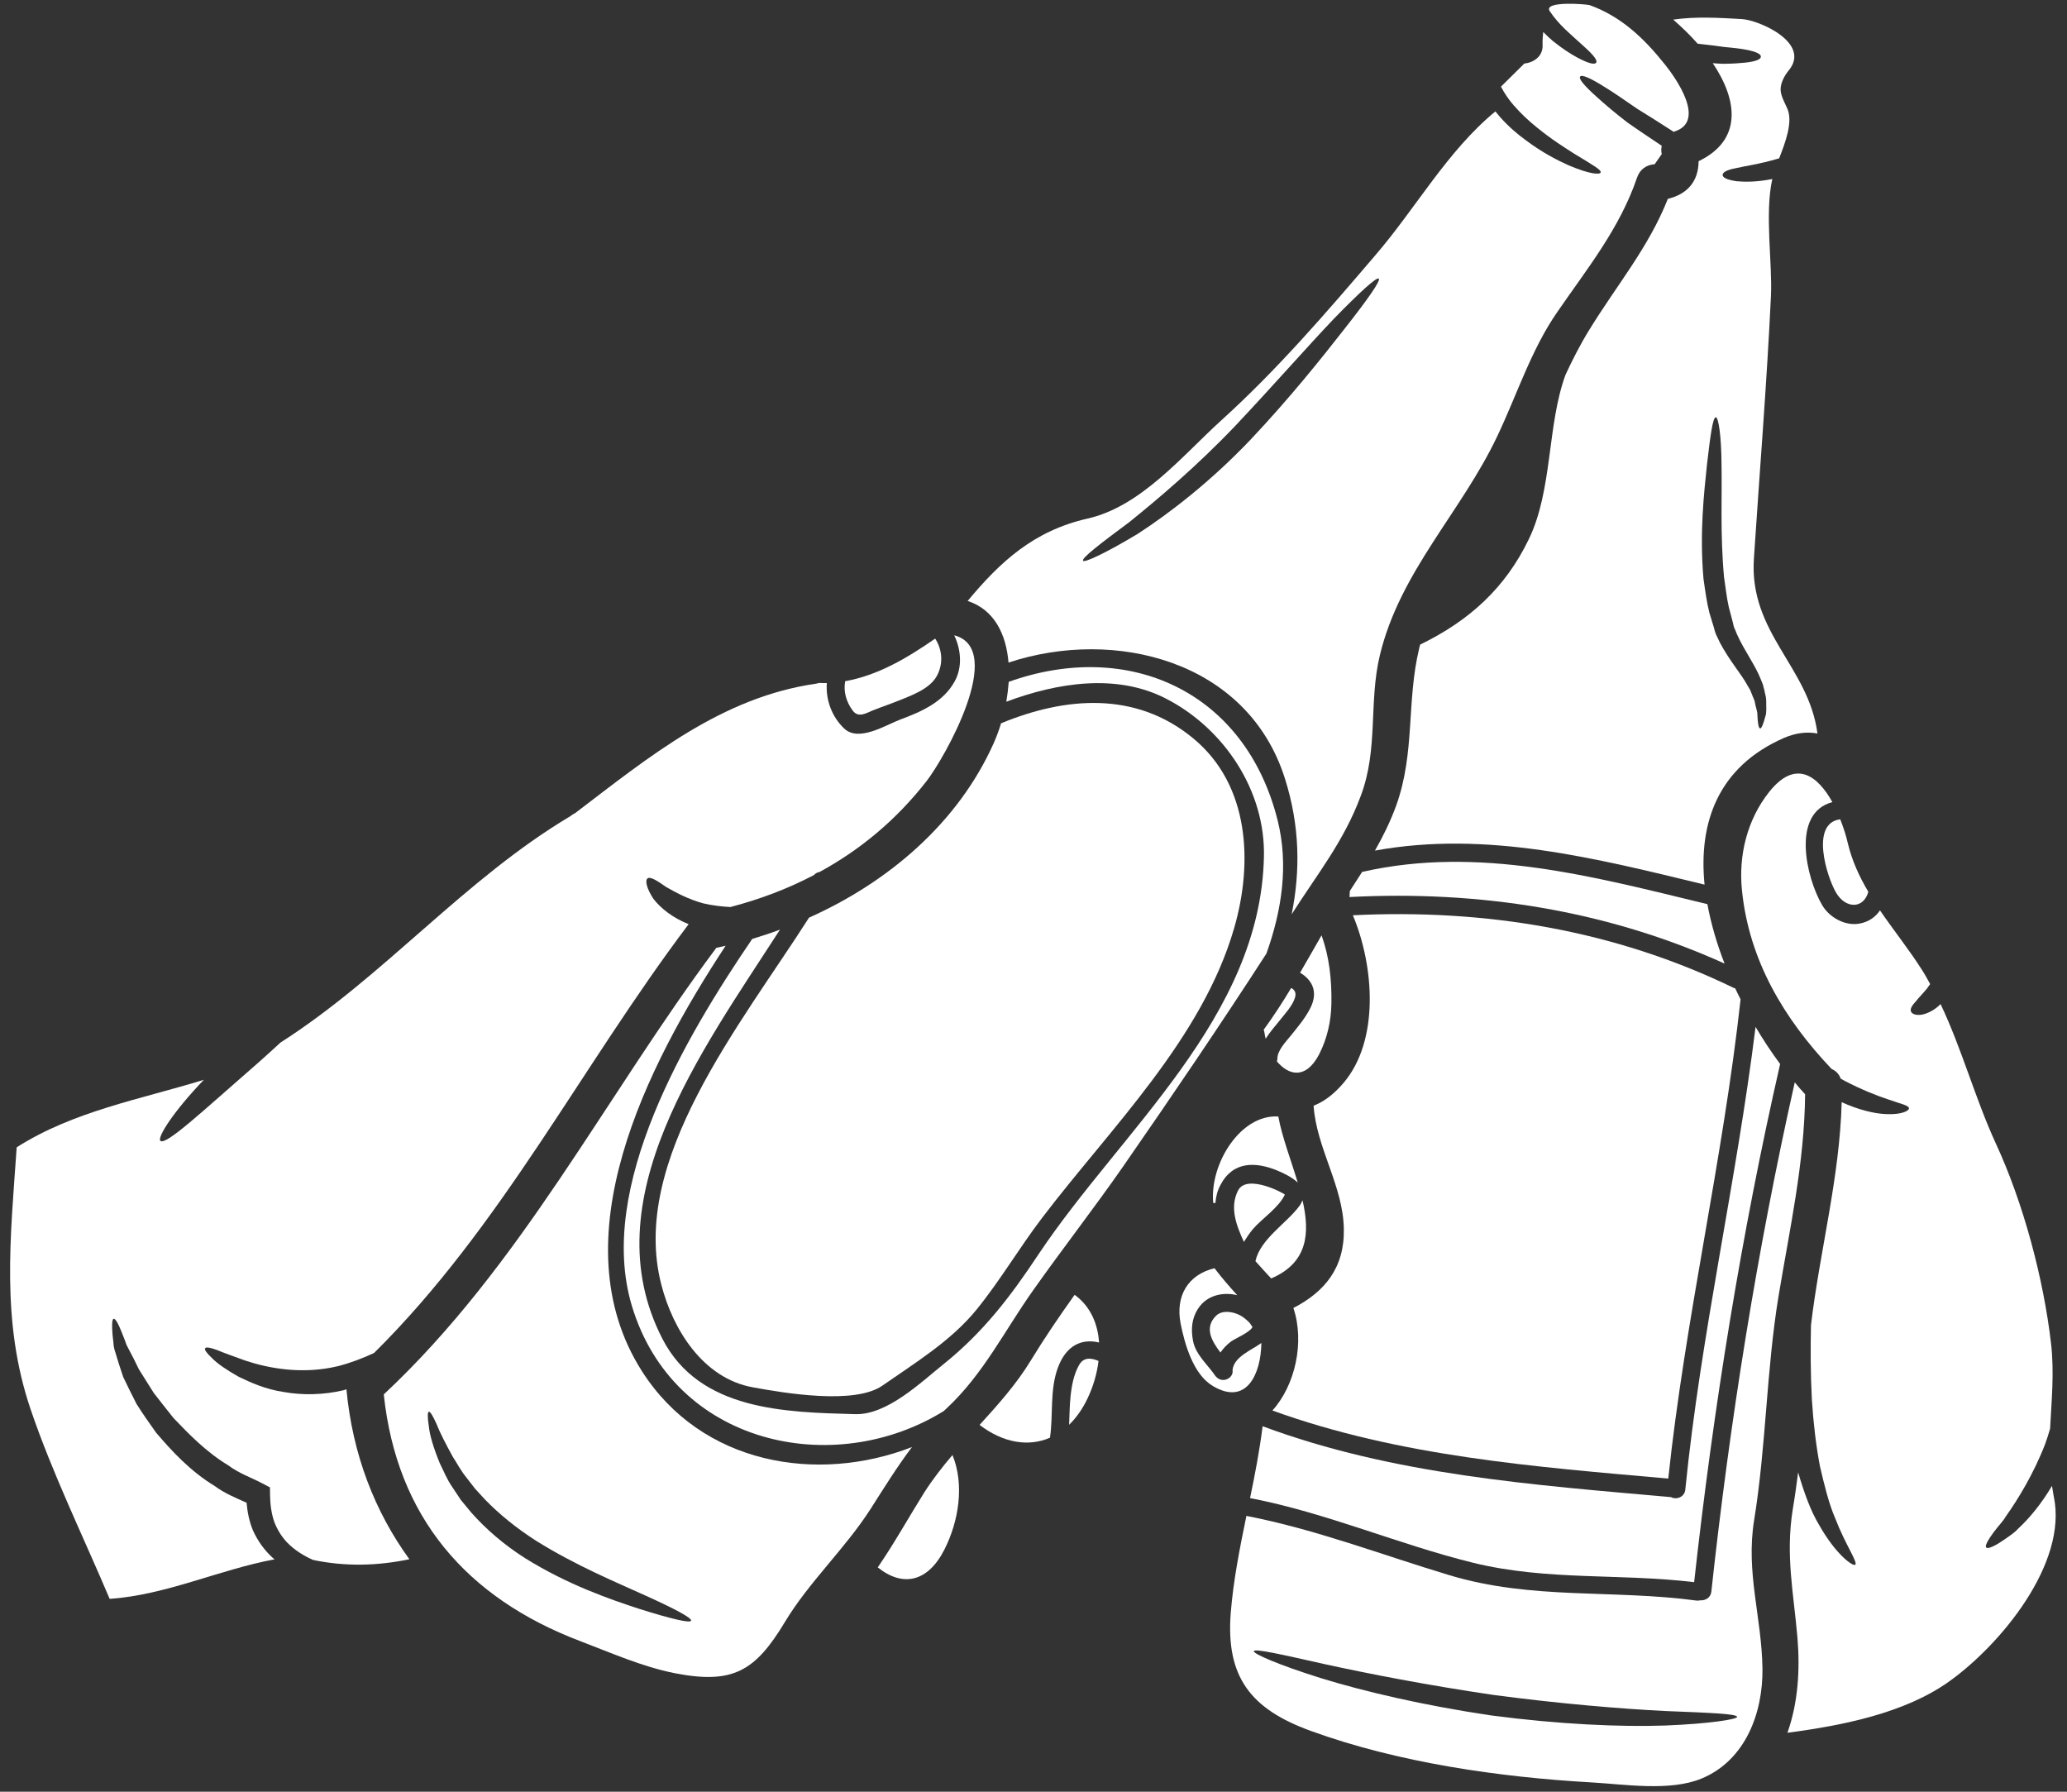
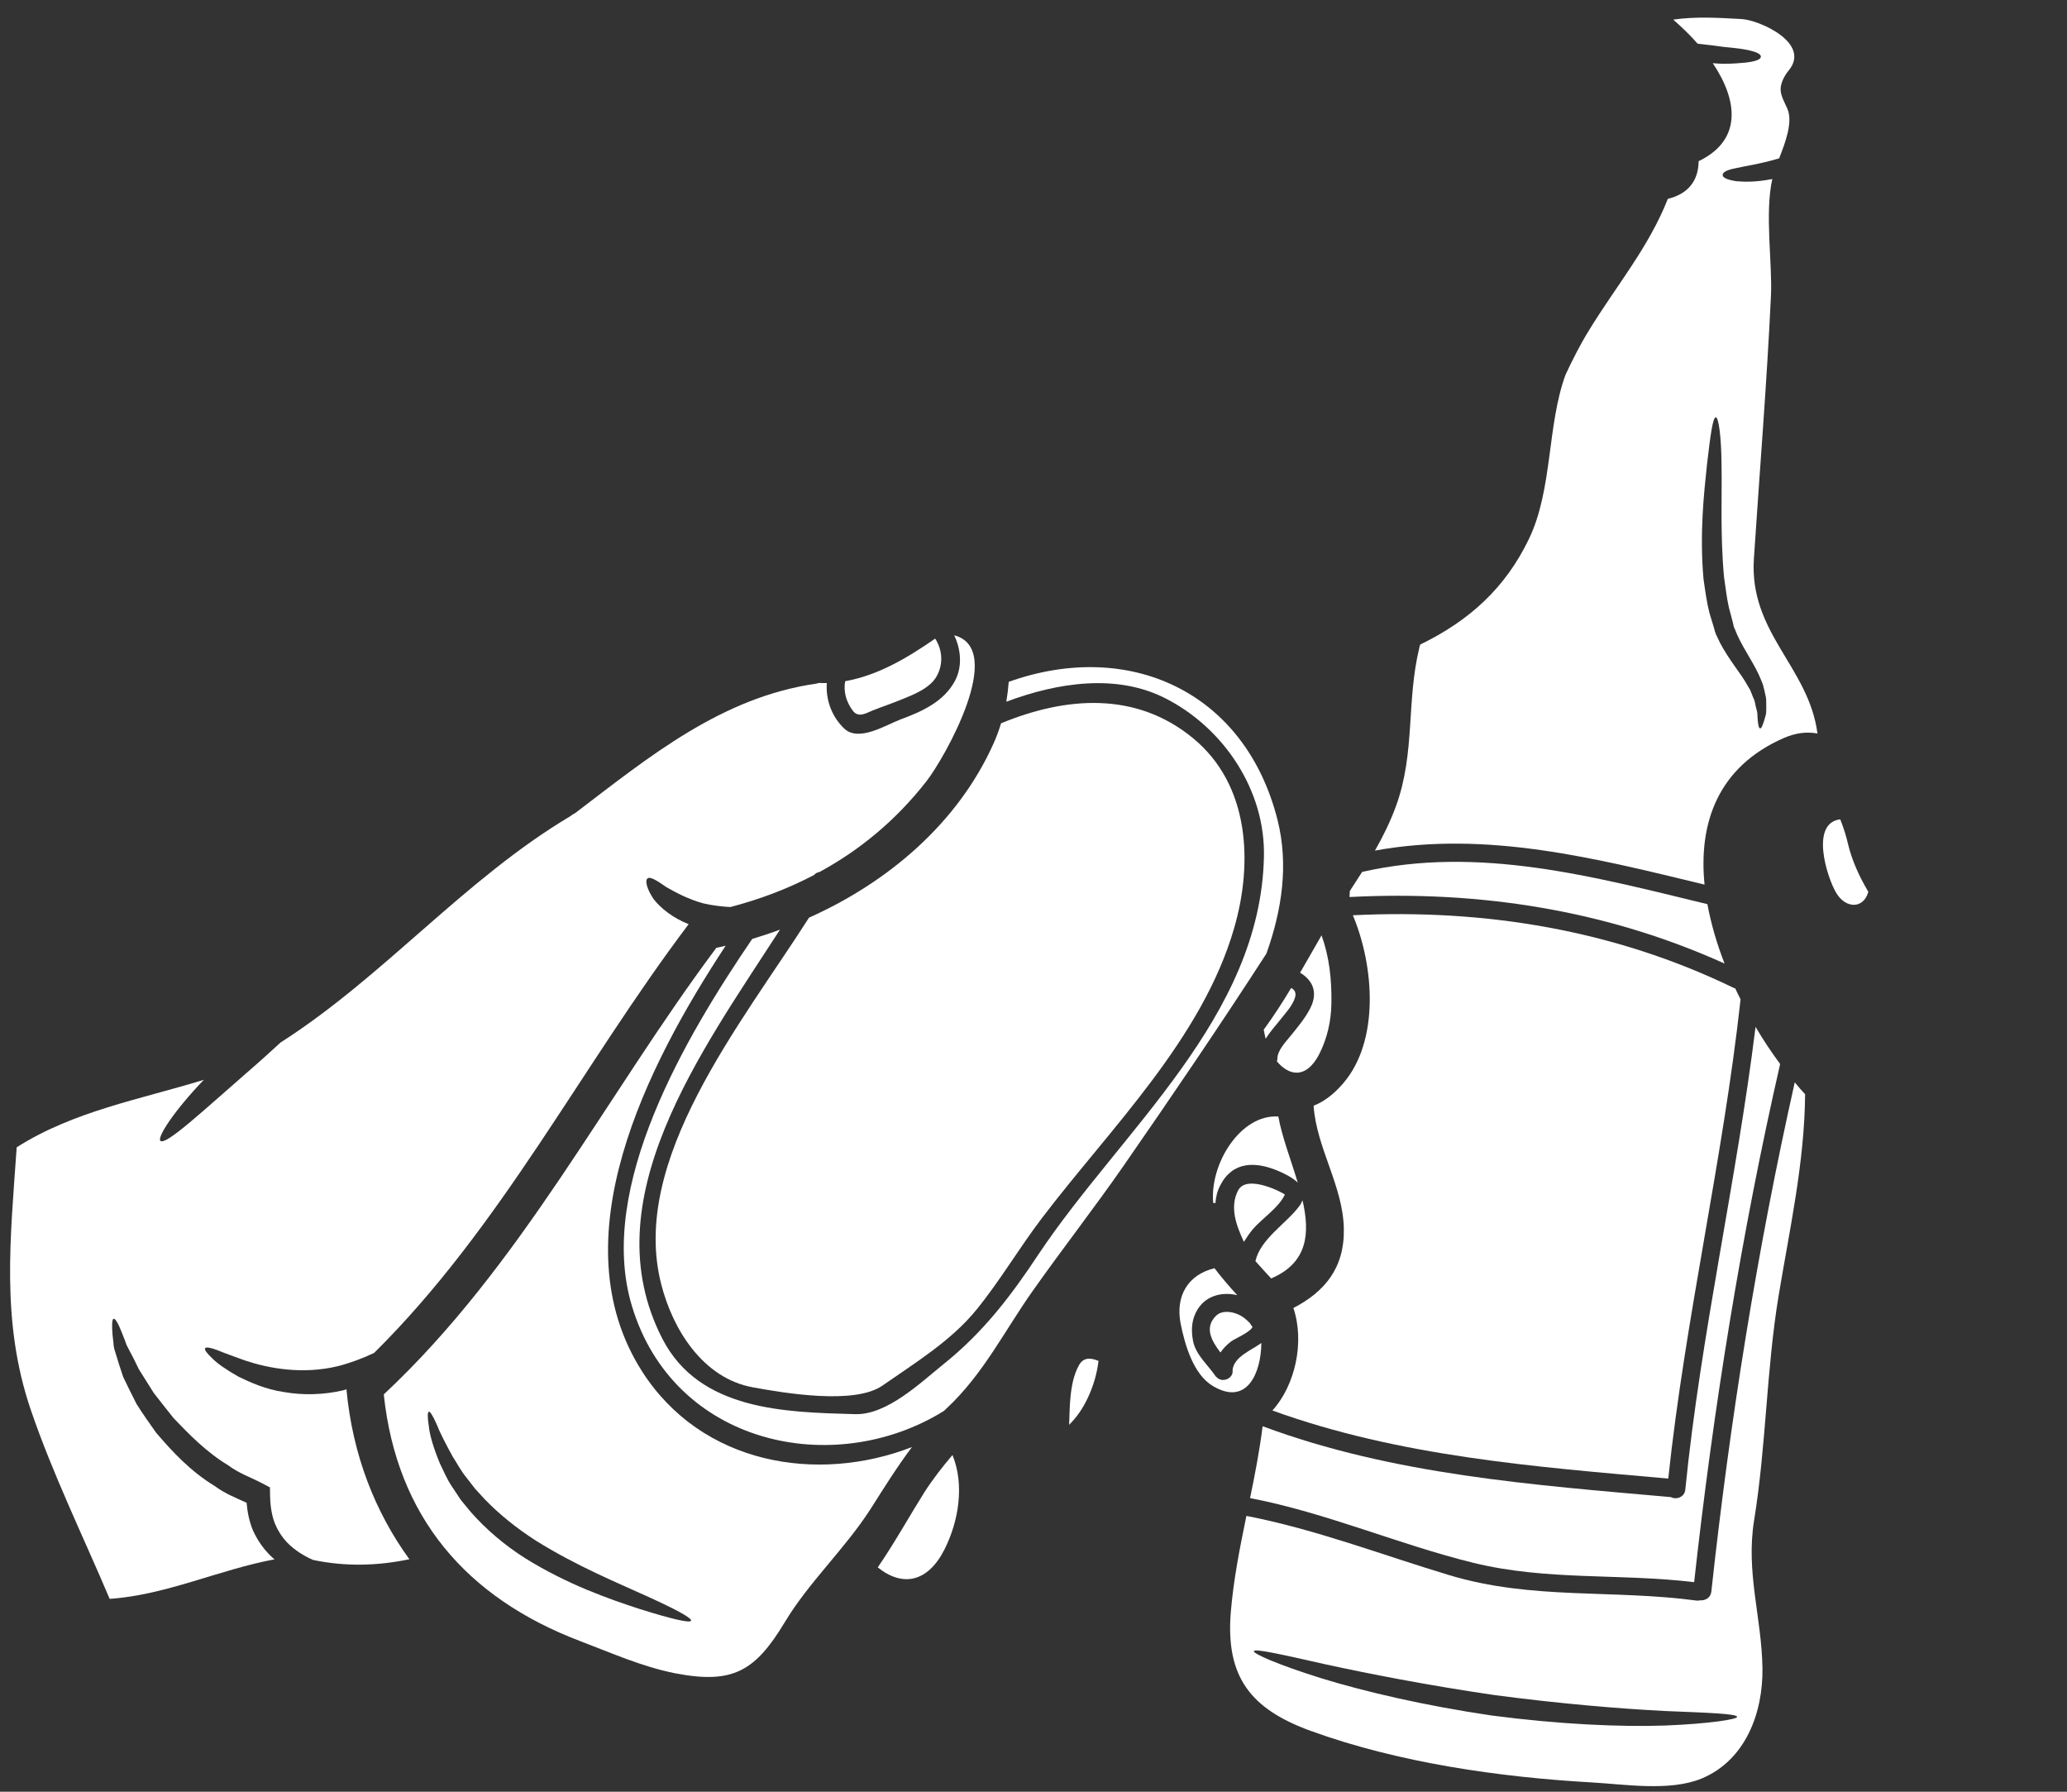
<svg xmlns="http://www.w3.org/2000/svg" fill="#ffffff" height="101.4" preserveAspectRatio="xMidYMid meet" version="1" viewBox="5.5 13.3 117.0 101.4" width="117" zoomAndPan="magnify">
  <rect x="5.5" y="13.3" width="117.0" height="101.4" fill="#333333" stroke="none" />
  <g id="change1_1">
    <path d="M 88.914 101.75 C 93.086 102.766 97.203 102.336 101.395 102.84 C 102.477 93.043 104.066 83.125 106.262 73.516 C 105.785 72.871 105.312 72.168 104.871 71.414 C 103.789 80.176 101.773 88.809 100.895 97.598 C 100.855 98.043 100.371 98.188 100.082 98.027 C 92.277 97.336 84.355 96.766 76.969 94.016 C 76.797 95.383 76.539 96.738 76.258 98.082 C 80.602 98.918 84.633 100.699 88.914 101.75" fill="inherit" />
    <path d="M 79.227 81.227 C 79.184 81.336 79.129 81.449 79.039 81.566 C 78.316 82.539 76.84 83.418 76.562 84.672 C 76.852 85.004 77.156 85.328 77.453 85.652 C 79.535 84.762 79.656 83.086 79.227 81.227" fill="inherit" />
    <path d="M 74.172 81.379 C 74.215 81.371 74.254 81.379 74.297 81.387 C 74.324 81.039 74.402 80.695 74.582 80.363 C 75.285 79.012 76.57 79.031 77.824 79.555 C 78.207 79.715 78.652 79.938 78.957 80.227 C 78.578 78.949 78.066 77.648 77.859 76.488 C 75.719 76.344 73.965 79.168 74.172 81.379" fill="inherit" />
    <path d="M 103.656 69.219 C 96.879 65.926 89.551 64.73 82.078 65.098 C 83.301 68.023 83.578 72.215 81.539 74.598 C 80.988 75.246 80.422 75.656 79.855 75.875 C 80.016 78.277 81.531 80.426 81.566 82.852 C 81.609 85.051 80.484 86.406 78.711 87.324 C 79.363 89.258 78.805 91.715 77.523 93.125 C 84.703 95.727 92.367 96.309 99.93 96.977 C 100.895 87.875 103.023 78.949 104.023 69.855 C 103.922 69.652 103.816 69.445 103.719 69.234 C 103.699 69.227 103.68 69.227 103.656 69.219" fill="inherit" />
    <path d="M 103.117 67.832 C 102.684 66.727 102.352 65.586 102.145 64.469 C 95.703 62.914 89.219 61.141 82.602 62.645 C 82.375 63.004 82.141 63.363 81.906 63.723 C 81.898 63.832 81.895 63.949 81.887 64.066 C 89.227 63.688 96.414 64.801 103.117 67.832" fill="inherit" />
-     <path d="M 69.434 42.84 C 71.051 41.535 73.238 39.691 75.434 37.387 C 77.617 35.07 79.531 32.883 80.988 31.355 C 82.461 29.84 83.426 28.961 83.543 29.066 C 83.668 29.176 82.914 30.246 81.617 31.895 C 80.32 33.555 78.504 35.832 76.277 38.191 C 74.035 40.547 71.68 42.363 69.883 43.523 C 68.074 44.609 66.879 45.16 66.805 45.035 C 66.707 44.891 67.75 44.09 69.434 42.84 Z M 62.586 50.797 C 68.598 48.809 76.117 50.68 78.23 57.355 C 79.082 60.035 79.109 62.59 78.613 65.043 C 80.062 62.762 81.566 60.926 82.527 58.336 C 83.531 55.664 82.965 53.055 83.605 50.383 C 84.742 45.645 88.223 42.273 90.254 37.98 C 91.367 35.645 92.172 33.078 93.66 30.941 C 95.352 28.484 97.188 26.219 98.16 23.359 C 98.32 22.891 98.68 22.629 99.16 22.594 C 99.293 22.406 99.426 22.215 99.562 22.02 C 99.523 21.855 99.527 21.703 99.562 21.551 C 98.824 21.062 98.18 20.625 97.637 20.246 C 96.898 19.68 96.344 19.203 95.93 18.828 C 95.102 18.094 94.848 17.738 94.945 17.629 C 95.031 17.52 95.449 17.664 96.371 18.25 C 96.844 18.535 97.43 18.949 98.18 19.461 C 98.777 19.824 99.461 20.262 100.246 20.766 C 100.262 20.766 100.27 20.75 100.281 20.742 C 102.09 20.172 100.379 17.738 99.723 16.926 C 98.547 15.453 97.25 14.227 95.48 13.59 C 95.336 13.539 92.824 13.328 93.223 13.934 C 93.484 14.328 93.789 14.66 94.066 14.93 C 94.516 15.359 94.895 15.684 95.176 15.945 C 95.75 16.461 95.93 16.73 95.848 16.848 C 95.766 16.965 95.449 16.918 94.75 16.539 C 94.406 16.352 93.965 16.074 93.422 15.641 C 93.242 15.488 93.051 15.316 92.852 15.109 C 92.824 15.336 92.809 15.586 92.816 15.863 C 92.836 16.484 92.328 16.836 91.781 16.898 C 91.34 17.332 90.902 17.766 90.461 18.203 C 90.66 18.59 90.91 18.949 91.18 19.258 C 91.602 19.742 92.043 20.148 92.465 20.488 C 93.305 21.18 94.039 21.633 94.59 21.988 C 95.711 22.672 96.156 22.918 96.102 23.062 C 96.062 23.188 95.512 23.18 94.246 22.637 C 93.625 22.352 92.816 21.945 91.879 21.246 C 91.402 20.902 90.902 20.473 90.414 19.93 C 90.324 19.824 90.234 19.715 90.145 19.605 C 87.414 21.855 85.656 25.066 83.355 27.738 C 80.582 30.984 77.805 34.215 74.637 37.082 C 72.426 39.086 70.09 41.965 67.059 42.648 C 63.992 43.344 62.102 45.113 60.273 47.309 C 61.785 47.805 62.453 49.195 62.586 50.797" fill="inherit" />
    <path d="M 103.086 45.953 C 103.176 46.547 103.23 47.094 103.359 47.668 C 103.43 47.949 103.508 48.234 103.582 48.512 L 103.629 48.719 L 103.656 48.812 L 103.656 48.828 L 103.68 48.855 C 103.727 48.973 103.773 49.09 103.824 49.207 C 104.23 50.117 104.848 50.926 105.172 51.754 C 105.211 51.859 105.254 51.961 105.293 52.059 C 105.312 52.164 105.344 52.266 105.371 52.363 C 105.402 52.562 105.473 52.734 105.473 52.93 C 105.469 53.297 105.508 53.625 105.426 53.84 C 105.309 54.289 105.203 54.539 105.129 54.523 C 105.047 54.516 104.996 54.254 104.977 53.793 C 104.988 53.551 104.871 53.324 104.832 53.039 C 104.812 52.902 104.715 52.75 104.664 52.59 C 104.633 52.516 104.598 52.438 104.57 52.355 C 104.52 52.273 104.473 52.195 104.426 52.113 C 104.066 51.438 103.41 50.719 102.855 49.672 C 102.797 49.539 102.727 49.402 102.664 49.27 L 102.629 49.199 L 102.609 49.137 L 102.602 49.117 L 102.566 49.016 L 102.512 48.812 C 102.43 48.539 102.348 48.262 102.258 47.977 C 102.109 47.398 102.02 46.723 101.926 46.074 C 101.695 43.484 101.953 41.195 102.125 39.562 C 102.316 37.93 102.449 36.922 102.621 36.914 C 102.773 36.914 102.934 37.953 102.945 39.602 C 102.98 41.254 102.863 43.523 103.086 45.953 Z M 101.594 15.773 C 102.172 15.836 102.664 15.895 103.086 15.957 C 103.602 16.008 104.004 16.047 104.312 16.109 C 104.93 16.227 105.172 16.359 105.172 16.504 C 105.172 16.648 104.93 16.773 104.293 16.844 C 103.977 16.875 103.555 16.91 103.023 16.91 C 102.844 16.906 102.648 16.891 102.449 16.875 C 103.887 19.012 104.105 21.242 101.648 22.422 C 101.637 23.547 101.039 24.277 99.906 24.555 C 98.816 27.312 97 29.453 95.449 31.984 C 94.945 32.801 94.516 33.648 94.113 34.512 C 93.066 37.371 93.391 41.012 92.043 43.801 C 90.719 46.562 88.68 48.414 85.938 49.754 C 85.926 49.758 85.906 49.766 85.891 49.773 C 85.867 49.844 85.848 49.906 85.836 49.973 C 85.102 53.004 85.613 55.879 84.531 58.887 C 84.191 59.82 83.777 60.648 83.328 61.438 C 89.641 60.289 95.82 61.871 101.984 63.363 C 101.637 59.898 102.719 56.699 106.496 55.055 C 107.172 54.766 107.801 54.703 108.375 54.812 C 107.883 51.039 104.5 49.125 104.777 44.918 C 105.102 39.969 105.508 35.016 105.742 30.059 C 105.832 28.188 105.379 25.391 105.82 23.43 C 104.898 23.617 104.219 23.594 103.781 23.555 C 103.211 23.465 103.004 23.34 103.008 23.195 C 103.016 23.051 103.23 22.918 103.746 22.82 C 104.242 22.699 105.055 22.602 106.207 22.262 C 106.562 21.352 107 20.191 106.668 19.445 C 106.535 19.133 106.289 18.719 106.289 18.363 C 106.289 17.98 106.516 17.566 106.75 17.285 C 108.027 15.73 105.078 14.438 104.094 14.379 C 102.719 14.301 101.469 14.23 100.211 14.41 C 100.711 14.848 101.18 15.301 101.594 15.773" fill="inherit" />
    <path d="M 109.43 63.82 C 109.969 64.738 110.984 64.75 111.254 63.77 C 110.742 62.906 110.328 62.008 110.094 61.023 C 110.004 60.629 109.859 60.152 109.664 59.668 C 107.945 59.883 108.91 62.941 109.43 63.82" fill="inherit" />
    <path d="M 78.227 80.91 C 78.246 80.867 76.094 79.699 75.582 80.668 C 75.09 81.621 75.477 82.645 75.91 83.582 C 76.066 83.332 76.23 83.086 76.422 82.855 C 76.957 82.242 77.871 81.656 78.227 80.91" fill="inherit" />
    <path d="M 78.586 71.883 C 78.309 72.23 77.797 72.742 77.805 73.219 C 77.805 73.273 77.789 73.32 77.777 73.367 C 78.441 74.164 79.418 74.41 80.172 72.961 C 80.629 72.062 80.848 71.082 80.863 70.074 C 80.883 68.734 80.746 67.457 80.305 66.234 C 79.898 66.941 79.496 67.652 79.09 68.348 C 79.758 68.75 80.125 69.406 79.691 70.309 C 79.406 70.891 78.984 71.387 78.586 71.883" fill="inherit" />
    <path d="M 75.613 87.699 C 75.234 87.523 74.66 87.434 74.324 87.773 C 73.656 88.441 74.082 89.188 74.582 89.844 C 74.738 89.617 74.938 89.402 75.188 89.215 C 75.414 89.051 76.32 88.672 76.402 88.375 C 76.375 88.422 76.293 88.215 76.211 88.141 C 76.031 87.965 75.844 87.801 75.613 87.699" fill="inherit" />
-     <path d="M 78.586 69.211 C 78.102 70.02 77.59 70.809 77.031 71.574 C 77.043 71.629 77.066 71.684 77.074 71.746 C 77.086 71.863 77.113 71.973 77.141 72.086 C 77.383 71.699 77.703 71.344 77.965 71.016 C 78.246 70.656 78.648 70.234 78.793 69.785 C 78.895 69.48 78.777 69.316 78.586 69.211" fill="inherit" />
+     <path d="M 78.586 69.211 C 78.102 70.02 77.59 70.809 77.031 71.574 C 77.086 71.863 77.113 71.973 77.141 72.086 C 77.383 71.699 77.703 71.344 77.965 71.016 C 78.246 70.656 78.648 70.234 78.793 69.785 C 78.895 69.48 78.777 69.316 78.586 69.211" fill="inherit" />
    <path d="M 54.895 53.508 C 55.422 53.297 55.969 53.117 56.492 52.902 C 57.184 52.625 58.137 52.258 58.52 51.57 C 58.906 50.879 58.844 50.07 58.434 49.441 C 56.84 50.547 55.195 51.52 53.34 51.852 C 53.234 52.426 53.395 53.012 53.762 53.508 C 54.086 53.957 54.547 53.648 54.895 53.508" fill="inherit" />
    <path d="M 77.82 59.73 C 75.996 52.438 69.414 49.457 62.598 51.887 C 62.57 52.266 62.523 52.641 62.461 53.012 C 65.348 51.934 68.719 51.391 71.52 52.848 C 74.781 54.531 77.137 58.039 77.043 61.801 C 76.84 70.883 68.973 77.262 64.289 84.277 C 62.711 86.66 61.168 88.684 58.926 90.488 C 57.633 91.523 55.715 93.387 53.906 93.332 C 49.949 93.223 45.094 93.141 42.996 89.07 C 38.957 81.234 45.199 72.809 49.652 65.91 C 49.133 66.105 48.609 66.277 48.078 66.438 C 44.328 71.945 39.254 80.48 41.262 87.188 C 43.621 95.078 52.691 97.02 58.926 93.152 C 58.98 93.105 59.031 93.051 59.086 93 C 61.156 91.074 62.355 88.617 63.973 86.332 C 65.652 83.953 67.441 81.664 69.102 79.273 C 71.859 75.297 74.566 71.316 77.184 67.266 C 78.074 64.773 78.441 62.23 77.82 59.73" fill="inherit" />
-     <path d="M 66.328 86.578 C 65.465 87.789 64.621 89.023 63.848 90.293 C 63.02 91.652 61.984 92.801 60.949 93.941 C 62.281 94.961 63.719 95.195 64.934 94.664 C 65.125 93.352 64.91 91.973 65.383 90.695 C 65.832 89.48 66.688 89.031 67.711 89.277 C 67.641 88.223 67.23 87.234 66.328 86.578" fill="inherit" />
    <path d="M 76.898 89.305 C 76.328 89.719 75.34 90.086 75.266 90.84 C 75.344 91.281 74.719 91.598 74.371 91.246 C 74.363 91.238 74.359 91.234 74.352 91.227 C 74.332 91.207 74.309 91.199 74.297 91.172 C 73.875 90.543 73.176 89.969 73.031 89.188 C 72.906 88.539 72.949 87.926 73.316 87.359 C 73.82 86.594 74.711 86.406 75.531 86.598 C 75.086 86.109 74.648 85.605 74.246 85.074 C 72.75 85.434 72.023 86.633 72.328 88.207 C 72.562 89.375 73.039 91.082 74.156 91.742 C 76.078 92.883 76.879 91.02 76.898 89.305" fill="inherit" />
    <path d="M 66.578 90.555 C 66.273 91.094 66.156 91.742 66.094 92.359 C 66.043 92.871 66.039 93.402 66.016 93.934 C 66.418 93.539 66.777 93.043 67.066 92.426 C 67.371 91.785 67.594 91.055 67.68 90.32 C 67.273 90.148 66.84 90.086 66.578 90.555" fill="inherit" />
    <path d="M 99.766 110.953 C 97.234 111.043 93.734 110.887 89.91 110.383 C 86.09 109.82 82.688 109.02 80.262 108.27 C 77.852 107.516 76.43 106.887 76.473 106.746 C 76.512 106.582 78.039 106.93 80.484 107.48 C 82.914 108.012 86.305 108.676 90.07 109.227 C 93.844 109.727 97.277 110.008 99.77 110.133 C 102.262 110.234 103.816 110.285 103.828 110.465 C 103.828 110.602 102.277 110.852 99.766 110.953 Z M 106.172 86.656 C 106.801 82.852 107.645 79.094 107.676 75.227 C 107.484 75.02 107.281 74.793 107.09 74.555 C 104.965 84.016 103.41 93.773 102.367 103.387 C 102.324 103.73 102.016 103.891 101.738 103.867 C 101.676 103.883 101.605 103.891 101.539 103.883 C 96.773 103.242 92.223 103.855 87.539 102.445 C 83.707 101.293 79.984 99.852 76.051 99.09 C 75.676 100.914 75.312 102.738 75.164 104.586 C 74.883 108.207 76.293 110.023 79.695 111.258 C 84.641 113.055 90.352 113.875 95.57 114.172 C 97.445 114.277 100.012 114.695 101.809 113.957 C 104.309 112.922 105.293 110.23 105.262 107.73 C 105.219 104.809 104.312 102.309 104.789 99.34 C 105.473 95.129 105.48 90.859 106.172 86.656" fill="inherit" />
-     <path d="M 121.75 97.984 C 121.707 97.785 121.688 97.594 121.652 97.391 C 121.051 98.402 120.375 99.223 119.738 99.809 C 119.512 100.059 119.27 100.203 119.062 100.355 C 118.855 100.5 118.672 100.617 118.52 100.707 C 118.199 100.887 117.992 100.949 117.93 100.879 C 117.859 100.809 117.945 100.609 118.145 100.305 C 118.242 100.156 118.371 99.98 118.531 99.781 C 118.684 99.582 118.898 99.367 119.043 99.113 C 119.727 98.145 120.605 96.723 121.266 95.016 C 121.371 94.727 121.461 94.438 121.543 94.152 C 121.625 92.566 121.785 90.969 121.598 89.34 C 121.172 85.66 120.031 81.379 118.469 78.008 C 117.305 75.477 116.551 72.664 115.344 70.125 C 115.004 70.469 114.609 70.66 114.285 70.723 C 113.961 70.773 113.738 70.695 113.672 70.551 C 113.602 70.406 113.73 70.199 113.938 69.977 C 114.098 69.77 114.34 69.531 114.562 69.262 C 114.637 69.164 114.691 69.082 114.754 68.992 C 114.609 68.73 114.473 68.473 114.312 68.223 C 113.578 67.062 112.695 65.965 111.914 64.82 C 111.668 65.188 111.301 65.461 110.777 65.566 C 109.961 65.727 109.059 65.234 108.645 64.531 C 107.73 62.977 106.883 59.305 109.219 58.695 C 108.406 57.23 107.152 56.211 105.633 58.129 C 104.395 59.695 103.898 61.711 104.102 63.688 C 104.5 67.645 106.48 70.957 109.176 73.797 C 109.41 73.895 109.598 74.082 109.691 74.344 C 109.77 74.383 109.844 74.434 109.922 74.473 C 110.867 74.965 111.77 75.324 112.434 75.539 C 113.07 75.766 113.547 75.855 113.555 76.02 C 113.566 76.172 113.117 76.387 112.297 76.352 C 111.594 76.332 110.68 76.102 109.746 75.676 C 109.633 79.941 108.512 84.066 108.008 88.293 C 107.98 89.574 107.98 91.004 108.059 92.512 C 108.145 93.855 108.297 95.121 108.512 96.262 C 108.77 97.379 109.023 98.395 109.367 99.195 C 109.977 100.777 110.688 101.73 110.508 101.859 C 110.383 101.949 109.438 101.309 108.477 99.617 C 107.992 98.82 107.621 97.785 107.281 96.625 C 107.191 97.316 107.098 98.008 106.98 98.699 C 106.559 101.328 107.02 103.398 107.242 105.977 C 107.398 107.84 107.27 109.684 106.676 111.363 C 109.797 110.953 113.316 110.25 115.816 108.469 C 118.711 106.41 122.562 101.789 121.75 97.984" fill="inherit" />
    <path d="M 24.973 91.973 C 23.789 92.254 22.609 92.262 21.582 92.082 C 20.539 91.93 19.684 91.543 18.992 91.207 C 18.309 90.82 17.797 90.465 17.508 90.168 C 17.203 89.879 17.059 89.688 17.113 89.602 C 17.16 89.52 17.406 89.562 17.797 89.707 C 18.191 89.871 18.734 90.066 19.387 90.301 C 20.719 90.742 22.617 91.102 24.641 90.613 C 25.363 90.426 26.047 90.164 26.676 89.867 C 33.867 82.754 38.414 73.633 44.48 65.602 C 43.594 65.254 42.898 64.703 42.488 64.172 C 42.098 63.578 42.008 63.137 42.145 63.02 C 42.289 62.879 42.691 63.137 43.223 63.508 C 43.734 63.797 44.445 64.191 45.316 64.426 C 45.852 64.551 46.371 64.605 46.84 64.633 C 48.504 64.199 50.094 63.598 51.57 62.824 C 51.66 62.723 51.773 62.664 51.883 62.652 C 54.18 61.402 56.227 59.711 57.945 57.508 C 58.953 56.215 62.48 50.027 59.512 49.254 C 59.906 50.07 59.98 51.066 59.539 51.859 C 58.906 53.02 57.684 53.566 56.492 54.008 C 55.66 54.316 54.105 55.324 53.277 54.523 C 52.574 53.848 52.234 52.895 52.301 51.957 C 52.156 51.961 52.012 51.957 51.867 51.949 C 51.82 51.961 51.773 51.977 51.711 51.988 C 46.336 52.758 42.25 56.125 38.066 59.309 C 38.016 59.344 37.961 59.371 37.91 59.398 C 37.879 59.426 37.844 59.453 37.801 59.48 C 31.793 63.051 27.242 68.555 21.383 72.297 C 20.863 72.773 20.305 73.285 19.703 73.805 C 17.051 76.109 14.879 78.152 14.578 77.863 C 14.387 77.672 15.32 76.199 17.039 74.41 C 13.418 75.523 9.668 76.18 6.445 78.23 C 6.094 83.328 5.543 88.07 7.23 93.051 C 8.48 96.723 10.195 100.215 11.707 103.785 C 14.91 103.566 17.887 102.137 21.043 101.547 C 21.008 101.523 20.973 101.492 20.934 101.461 C 20.484 101.051 20.09 100.52 19.812 99.898 C 19.613 99.41 19.504 98.883 19.457 98.344 C 18.848 98.074 18.211 97.812 17.664 97.406 C 16.273 96.562 15.227 95.426 14.332 94.375 C 13.93 93.816 13.559 93.277 13.23 92.758 C 12.949 92.207 12.695 91.695 12.473 91.227 C 12.301 90.723 12.156 90.266 12.039 89.867 C 11.969 89.664 11.926 89.48 11.922 89.305 C 11.902 89.141 11.887 88.98 11.871 88.844 C 11.824 88.277 11.84 87.953 11.934 87.934 C 12.023 87.91 12.191 88.188 12.398 88.719 C 12.453 88.852 12.508 88.996 12.57 89.156 C 12.598 89.238 12.625 89.32 12.66 89.41 C 12.703 89.484 12.742 89.57 12.789 89.66 C 12.969 89.996 13.164 90.375 13.363 90.797 C 13.617 91.207 13.902 91.652 14.207 92.137 C 14.551 92.586 14.93 93.055 15.324 93.555 C 16.195 94.465 17.176 95.48 18.418 96.227 C 19.027 96.688 19.719 96.914 20.34 97.246 L 20.781 97.477 L 20.785 97.891 C 20.793 98.441 20.863 98.961 21.023 99.422 C 21.195 99.879 21.449 100.273 21.754 100.598 C 22.191 101.043 22.707 101.355 23.219 101.582 C 25.039 101.965 26.855 101.922 28.672 101.543 C 26.727 98.863 25.457 95.637 25.109 91.922 C 25.062 91.938 25.02 91.957 24.973 91.973" fill="inherit" />
    <path d="M 51.293 65.234 C 47.449 71.262 41.109 78.961 42.934 86.004 C 43.582 88.531 45.281 91.297 48.105 91.812 C 49.879 92.137 53.863 92.812 55.438 91.723 C 57.289 90.434 59.34 89.184 60.777 87.414 C 62.121 85.758 63.191 83.926 64.484 82.227 C 68.344 77.152 73.543 72.105 75.359 65.82 C 76.422 62.156 76.25 57.723 73.031 55.078 C 69.785 52.398 65.801 52.734 62.164 54.234 C 62.047 54.621 61.906 55 61.75 55.352 C 59.727 59.883 55.777 63.227 51.293 65.234" fill="inherit" />
    <path d="M 41.746 104.371 C 40.027 103.812 37.629 102.984 35.219 101.48 C 34.023 100.723 32.98 99.816 32.16 98.883 C 31.969 98.648 31.773 98.414 31.586 98.188 C 31.422 97.938 31.262 97.703 31.109 97.469 C 30.793 97.02 30.605 96.527 30.395 96.113 C 30.039 95.246 29.82 94.508 29.773 94.016 C 29.695 93.512 29.695 93.223 29.773 93.195 C 29.848 93.172 30 93.422 30.207 93.883 C 30.395 94.367 30.719 94.996 31.133 95.75 C 31.371 96.109 31.582 96.535 31.91 96.93 C 32.062 97.129 32.223 97.336 32.391 97.551 C 32.574 97.75 32.762 97.953 32.953 98.164 C 33.746 98.98 34.723 99.781 35.848 100.5 C 38.113 101.914 40.406 102.855 42.043 103.602 C 43.68 104.34 44.68 104.871 44.617 105.023 C 44.555 105.172 43.469 104.91 41.746 104.371 Z M 41.828 90.887 C 37.098 83.445 42.098 73.625 46.574 66.824 C 46.398 66.863 46.227 66.906 46.047 66.941 C 39.742 75.379 34.992 84.949 27.223 92.215 C 27.957 99.145 31.891 103.723 38.34 106.176 C 40.09 106.84 41.848 107.625 43.691 107.992 C 46.984 108.633 48.25 107.883 49.934 105.086 C 51.293 102.828 53.324 100.961 54.777 98.699 C 55.555 97.477 56.285 96.301 57.121 95.195 C 51.766 97.273 45.199 96.191 41.828 90.887" fill="inherit" />
    <path d="M 57.82 97.758 C 56.969 99.113 56.137 100.617 55.184 102.004 C 56.586 103.129 58.016 102.855 58.961 100.988 C 59.762 99.402 60.105 97.336 59.414 95.645 C 58.848 96.309 58.305 97.004 57.82 97.758" fill="inherit" />
  </g>
</svg>